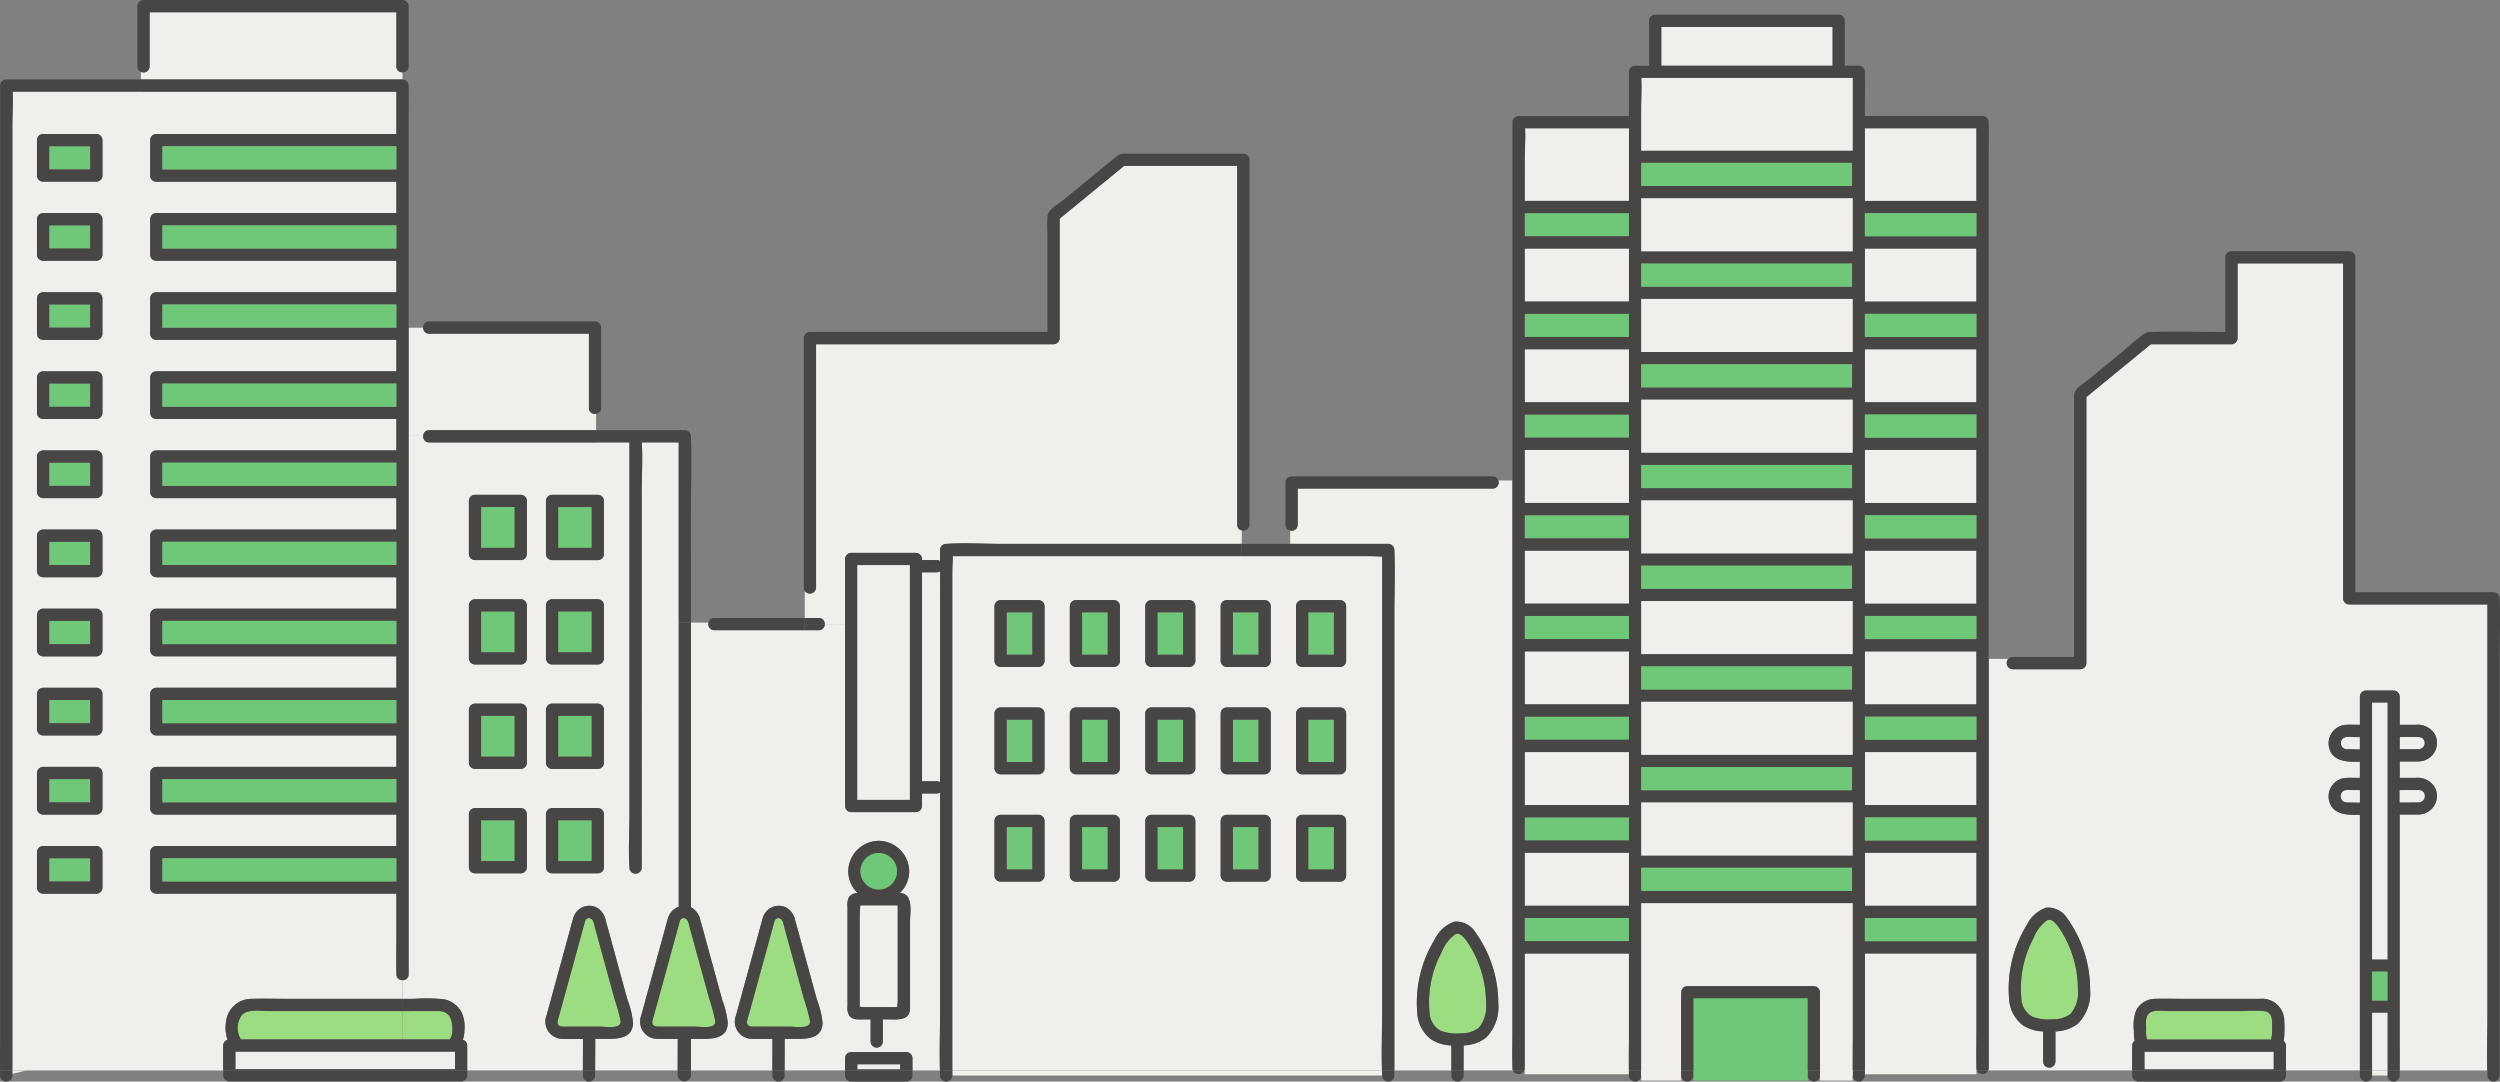
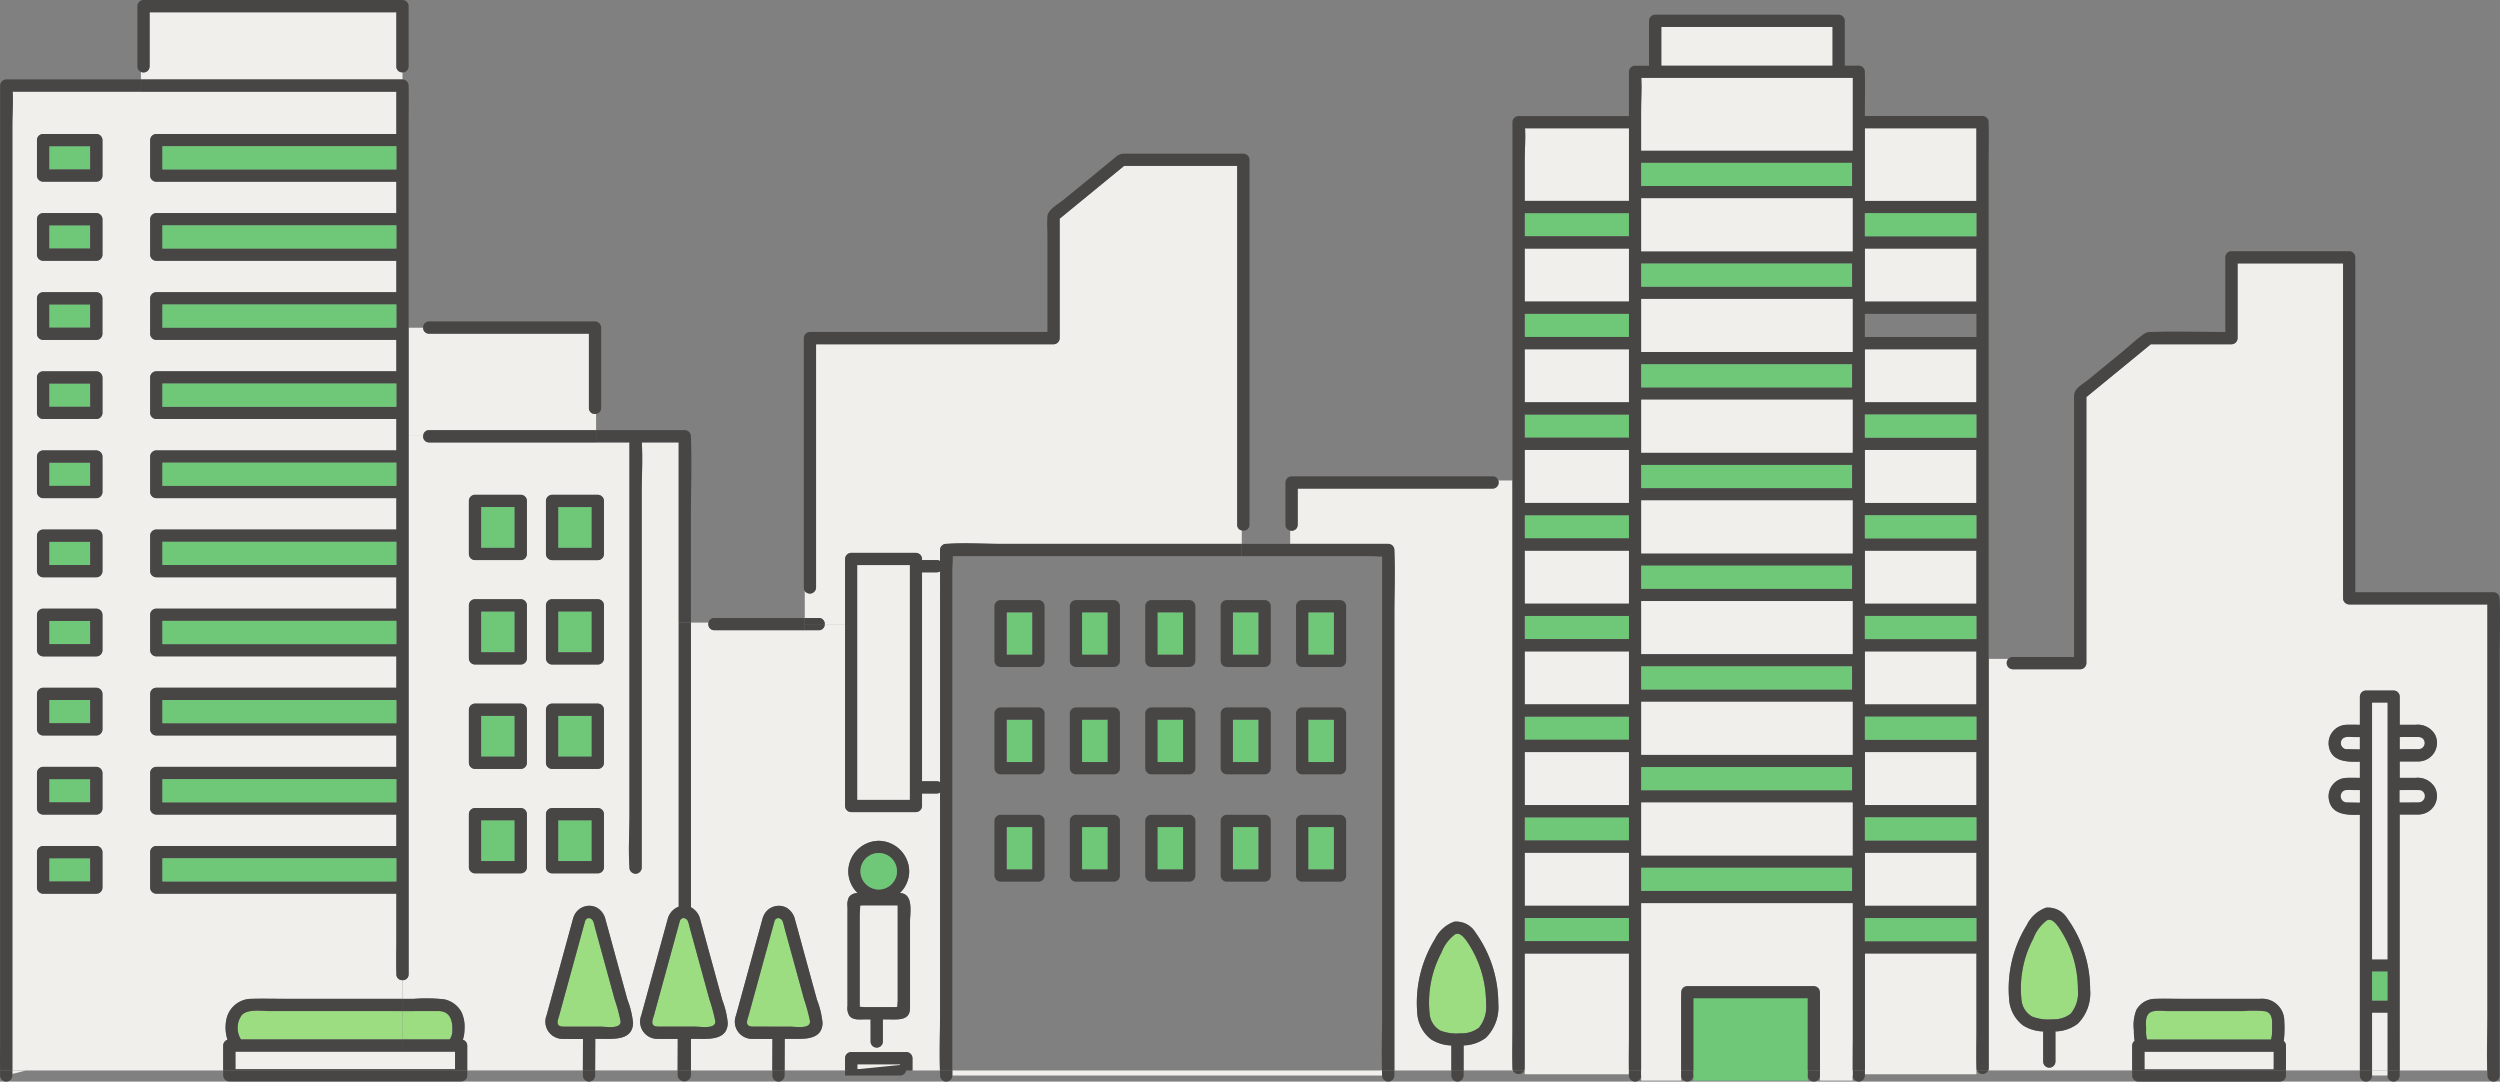
<svg xmlns="http://www.w3.org/2000/svg" width="216" height="93.453" viewBox="0 0 216 93.453">
  <rect x="0" y="0" width="216" height="93.453" fill="#808080" stroke="none" />
  <g id="Group_80466" data-name="Group 80466" transform="translate(-974 -2737.243)">
    <g id="Group_80361" data-name="Group 80361">
      <path id="Path_383830" data-name="Path 383830" d="M36.6,101.615a.579.579,0,0,1-.015-.131c0-.043,0-.086,0-.129-.028-1,0-2,0-3V94.518H15.839a.537.537,0,0,1-.529-.529V90.925a.537.537,0,0,1,.529-.529H36.582V87.682H15.839a.537.537,0,0,1-.529-.529V84.089a.537.537,0,0,1,.529-.529H36.582V80.847H15.839a.537.537,0,0,1-.529-.529V77.254a.537.537,0,0,1,.529-.529H36.582V74.011H15.839a.537.537,0,0,1-.529-.529V70.418a.536.536,0,0,1,.529-.529H36.582V67.176H15.839a.537.537,0,0,1-.529-.529V63.583a.537.537,0,0,1,.529-.529H36.582V60.341H15.839a.537.537,0,0,1-.529-.529V56.748a.537.537,0,0,1,.529-.529H36.582V53.505H15.839a.537.537,0,0,1-.529-.529V49.912a.537.537,0,0,1,.529-.529H36.582V46.67H15.839a.537.537,0,0,1-.529-.529V43.077a.537.537,0,0,1,.529-.529H36.582V39.835H15.839a.537.537,0,0,1-.529-.529V36.242a.537.537,0,0,1,.529-.529H36.582V33H15.839a.537.537,0,0,1-.529-.529V29.406a.537.537,0,0,1,.529-.529H36.582V25.221H3.431c.051.977-.027,1.989-.027,2.958v81.611H21.618v-2.152a.536.536,0,0,1,.371-.5,3.424,3.424,0,0,1-.091-1.768c.006-.028.01-.056.017-.083A2.215,2.215,0,0,1,24.07,103.6c1-.028,2.009,0,3.011,0H37.116v-1.61a.505.505,0,0,1-.519-.378M5.528,29.406a.537.537,0,0,1,.529-.529h4.6a.537.537,0,0,1,.529.529V32.47a.53.53,0,0,1-.529.529h-4.6a.537.537,0,0,1-.529-.529Zm0,6.836a.537.537,0,0,1,.529-.529h4.6a.537.537,0,0,1,.529.529v3.064a.53.53,0,0,1-.529.529h-4.6a.537.537,0,0,1-.529-.529Zm0,6.835a.537.537,0,0,1,.529-.529h4.6a.537.537,0,0,1,.529.529v3.064a.53.53,0,0,1-.529.529h-4.6a.537.537,0,0,1-.529-.529Zm0,6.836a.537.537,0,0,1,.529-.529h4.6a.537.537,0,0,1,.529.529v3.064a.53.53,0,0,1-.529.529h-4.6a.537.537,0,0,1-.529-.529Zm0,6.835a.537.537,0,0,1,.529-.529h4.6a.537.537,0,0,1,.529.529v3.064a.529.529,0,0,1-.529.529h-4.6a.537.537,0,0,1-.529-.529Zm0,6.836a.537.537,0,0,1,.529-.529h4.6a.537.537,0,0,1,.529.529v3.064a.53.53,0,0,1-.529.529h-4.6a.537.537,0,0,1-.529-.529Zm0,6.835a.536.536,0,0,1,.529-.529h4.6a.537.537,0,0,1,.529.529v3.064a.53.53,0,0,1-.529.529h-4.6a.537.537,0,0,1-.529-.529Zm0,6.836a.537.537,0,0,1,.529-.529h4.6a.537.537,0,0,1,.529.529v3.064a.53.53,0,0,1-.529.529h-4.6a.537.537,0,0,1-.529-.529Zm0,6.835a.537.537,0,0,1,.529-.529h4.6a.537.537,0,0,1,.529.529v3.064a.53.53,0,0,1-.529.529h-4.6a.537.537,0,0,1-.529-.529Zm0,6.836a.537.537,0,0,1,.529-.529h4.6a.537.537,0,0,1,.529.529v3.064a.53.53,0,0,1-.529.529h-4.6a.537.537,0,0,1-.529-.529Z" transform="translate(971.665 2719.941)" fill="#f1efec" />
      <path id="Path_383831" data-name="Path 383831" d="M60.851,8.051V3.369H39.529V8.051a.525.525,0,0,1-.749.469v.652h22.6v-.61a.5.5,0,0,1-.532-.511" transform="translate(947.396 2734.932)" fill="#f1efec" />
      <path id="Path_383832" data-name="Path 383832" d="M255.286,159.909v-2.691a.508.508,0,0,1-.292.084h-1.267v18.051h1.267a.51.51,0,0,1,.292.084V159.909Z" transform="translate(799.937 2629.388)" fill="#f1efec" />
      <path id="Path_383833" data-name="Path 383833" d="M114.214,99.036h14.428V97.627a.511.511,0,0,1-.617-.5V90.7H114.214a.5.5,0,0,1-.511-.514h-1.258v9.276h1.268a.489.489,0,0,1,.5-.424" transform="translate(896.86 2675.375)" fill="#f1efec" />
      <path id="Path_383834" data-name="Path 383834" d="M133.768,135.929h.865V120.362h-3.19c.093,1.446-.006,2.934-.006,4.38V157.1a.529.529,0,0,1-1.058,0c0-.022,0-.045,0-.067-.105-1.479,0-3,0-4.485V120.362H127.5v0H113.069a.513.513,0,0,1-.5-.634H111.3v46.59a.5.5,0,0,1-.524.509v1.61h.968a14.082,14.082,0,0,1,2.634.043,2.192,2.192,0,0,1,1.5,1.132,3.062,3.062,0,0,1,.245,1.488,2.725,2.725,0,0,1-.143.868.536.536,0,0,1,.382.5v2.151h9.99q.005-1.362.01-2.724c-.568,0-1.137,0-1.7-.007a1.486,1.486,0,0,1-1.447-2.029l.767-2.8,1.526-5.562a.642.642,0,0,1,.019-.067.586.586,0,0,1,.048-.12,1.432,1.432,0,0,1,1.981-.765,1.6,1.6,0,0,1,.765,1.083c.3,1.056.581,2.117.871,3.175l1.014,3.7a7.587,7.587,0,0,1,.486,2.009c-.037,1.509-1.632,1.376-2.682,1.376l-.584,0q-.005,1.364-.011,2.728h7.128q.005-1.362.011-2.724c-.569,0-1.137,0-1.705-.007a1.486,1.486,0,0,1-1.447-2.029l.767-2.8,1.526-5.562a.641.641,0,0,1,.018-.067.588.588,0,0,1,.048-.12,1.537,1.537,0,0,1,.874-.841V135.929Zm-12.25,21.134a.531.531,0,0,1-.529.529h-3.954a.537.537,0,0,1-.529-.529v-4.584a.537.537,0,0,1,.529-.529h3.954a.537.537,0,0,1,.529.529Zm0-9.021a.53.53,0,0,1-.529.529h-3.954a.537.537,0,0,1-.529-.529v-4.584a.537.537,0,0,1,.529-.529h3.954a.537.537,0,0,1,.529.529Zm0-9.022a.531.531,0,0,1-.529.529h-3.954a.537.537,0,0,1-.529-.529v-4.584a.537.537,0,0,1,.529-.529h3.954a.537.537,0,0,1,.529.529Zm0-9.021a.531.531,0,0,1-.529.529h-3.954a.537.537,0,0,1-.529-.529v-4.584a.537.537,0,0,1,.529-.529h3.954a.537.537,0,0,1,.529.529Zm6.659,27.065a.531.531,0,0,1-.529.529h-3.954a.537.537,0,0,1-.529-.529v-4.584a.537.537,0,0,1,.529-.529h3.954a.537.537,0,0,1,.529.529Zm0-9.021a.53.53,0,0,1-.529.529h-3.954a.537.537,0,0,1-.529-.529v-4.584a.537.537,0,0,1,.529-.529h3.954a.537.537,0,0,1,.529.529Zm0-9.022a.531.531,0,0,1-.529.529h-3.954a.537.537,0,0,1-.529-.529v-4.584a.537.537,0,0,1,.529-.529h3.954a.537.537,0,0,1,.529.529Zm0-9.021a.531.531,0,0,1-.529.529h-3.954a.537.537,0,0,1-.529-.529v-4.584a.537.537,0,0,1,.529-.529h3.954a.537.537,0,0,1,.529.529Z" transform="translate(898.005 2655.107)" fill="#f1efec" />
      <path id="Path_383835" data-name="Path 383835" d="M211.658,204.882V186.006a.51.51,0,0,1-.291.084H210.1v1.077a.537.537,0,0,1-.529.529h-5.59a.53.53,0,0,1-.529-.529V171.458H201.69a.5.5,0,0,1-.511.528h-1.211v0h-7.813a.515.515,0,0,1-.5-.658h-1.525v24.6c.016.008.033.014.049.022a1.6,1.6,0,0,1,.766,1.083c.3,1.056.581,2.116.871,3.174l1.014,3.7a7.6,7.6,0,0,1,.486,2.009c-.037,1.509-1.632,1.376-2.683,1.376l-.5,0v2.729h7.036l.01-2.724c-.568,0-1.137,0-1.7-.007a1.486,1.486,0,0,1-1.447-2.029l.767-2.8,1.526-5.562a.622.622,0,0,1,.019-.067.578.578,0,0,1,.048-.12,1.432,1.432,0,0,1,1.981-.765,1.6,1.6,0,0,1,.765,1.083c.3,1.056.581,2.116.871,3.174l1.014,3.7a7.588,7.588,0,0,1,.486,2.009c-.037,1.509-1.632,1.376-2.682,1.376l-.584,0q-.005,1.364-.011,2.728h5.221V208.96a.537.537,0,0,1,.529-.529h4.764a.537.537,0,0,1,.529.529v1.061h2.378c-.055-1.708.012-3.432.012-5.139m-2.6-7.672v7.421c0,1.12-1.07.976-1.886.976h-.46v1.91a.529.529,0,0,1-1.058,0v-1.91h-.473c-.455,0-1.064.1-1.372-.325a1.3,1.3,0,0,1-.152-.831V195.9a1.543,1.543,0,0,1,.111-.824.89.89,0,0,1,.768-.379,2.627,2.627,0,0,1-.811-1.883,2.665,2.665,0,0,1,2.529-2.627.616.616,0,0,1,.1-.006.582.582,0,0,1,.1.006,2.664,2.664,0,0,1,2.529,2.627,2.627,2.627,0,0,1-.812,1.884h.067a.546.546,0,0,1,.192.033c.914.263.62,1.757.62,2.482" transform="translate(843.564 2619.708)" fill="#f1efec" />
      <path id="Path_383836" data-name="Path 383836" d="M223.179,85.242h1.762V79.617a.537.537,0,0,1,.529-.529h5.589a.537.537,0,0,1,.529.529v.091h1.267a.509.509,0,0,1,.291.084v-.954a.537.537,0,0,1,.529-.529c.022,0,.044,0,.065,0,1.532-.112,3.115,0,4.65,0h20.824V77.153a.486.486,0,0,1-.4-.5v-31h-9.771l-5.566,4.562V60.534a.537.537,0,0,1-.529.529H222.432V82.09a.538.538,0,0,1-.975.289v2.333h1.212a.5.5,0,0,1,.511.53" transform="translate(822.075 2705.924)" fill="#f1efec" />
      <path id="Path_383837" data-name="Path 383837" d="M590.248,137.557V101.95H578.307a.537.537,0,0,1-.529-.529V72.486h-9.117v6.457a.537.537,0,0,1-.529.529h-6.97L555.6,84.034v22.987a.536.536,0,0,1-.529.529h-5.834a.536.536,0,0,1-.381-.895h-1.693v35.356a.544.544,0,0,1-.037.2h12.439v-2.143a.53.53,0,0,1,.214-.419,4.4,4.4,0,0,1-.068-.906,3.6,3.6,0,0,1,.218-1.76,1.866,1.866,0,0,1,1.634-.958c.754-.024,1.512,0,2.266,0H570.6a1.91,1.91,0,0,1,2.1,1.919,9.526,9.526,0,0,1-.027,1.587c-.007.045-.017.088-.027.131a.529.529,0,0,1,.2.407v2.143h6.384V120.123c-1.124.036-2.432,0-2.674-1.292a1.592,1.592,0,0,1,1.541-1.895c.376-.016.755-.007,1.133,0v-1.4c-1.124.035-2.432,0-2.674-1.293a1.592,1.592,0,0,1,1.541-1.895c.376-.016.755-.008,1.133,0v-2.432a.537.537,0,0,1,.529-.529h2.384a.537.537,0,0,1,.529.529v2.435h1.361a1.709,1.709,0,0,1,1.707.885,1.6,1.6,0,0,1-1.27,2.266.575.575,0,0,1-.126.013.592.592,0,0,1-.075,0h-1.6v1.421h1.361a1.71,1.71,0,0,1,1.707.885,1.6,1.6,0,0,1-1.27,2.266.575.575,0,0,1-.126.014.6.6,0,0,1-.075,0h-1.6v22.114h7.563c-.05-1.548.013-3.111.013-4.657m-35.389.621a3.339,3.339,0,0,1-1.927.662v2.6a.529.529,0,0,1-1.058,0v-2.6a3.468,3.468,0,0,1-1.746-.524,3.1,3.1,0,0,1-1.2-2.289,10.485,10.485,0,0,1,1.53-6.382,2.97,2.97,0,0,1,1.668-1.5,1.948,1.948,0,0,1,1.843.945,10.532,10.532,0,0,1,1.962,6.122,3.735,3.735,0,0,1-1.069,2.961" transform="translate(598.661 2687.516)" fill="#f1efec" />
      <path id="Path_383838" data-name="Path 383838" d="M374.238,182.849c-.029-1.065,0-2.134,0-3.2V132.212h-1.225a.521.521,0,0,1-.485.7H355.683v3.124a.514.514,0,0,1-.65.5v1.154h8.472a.537.537,0,0,1,.529.529c0,.026,0,.052,0,.078.078,1.826,0,3.672,0,5.5v39.391h4.925v-2.163a3.47,3.47,0,0,1-1.746-.524,3.1,3.1,0,0,1-1.2-2.289,10.487,10.487,0,0,1,1.53-6.381,2.969,2.969,0,0,1,1.668-1.5,1.948,1.948,0,0,1,1.843.945,10.533,10.533,0,0,1,1.962,6.122,3.736,3.736,0,0,1-1.069,2.961,3.336,3.336,0,0,1-1.927.662v2.163h4.258a.544.544,0,0,1-.037-.2c0-.045,0-.091,0-.136" transform="translate(730.438 2646.542)" fill="#f1efec" />
      <path id="Path_383839" data-name="Path 383839" d="M513.177,293.923v.2h9.675a.537.537,0,0,1-.038-.2Z" transform="translate(621.948 2535.604)" fill="#6ec878" />
      <path id="Path_383840" data-name="Path 383840" d="M419.487,293.923a.545.545,0,0,1-.037.2h9.041c0-.068,0-.135,0-.2Z" transform="translate(686.247 2535.604)" fill="#6ec878" />
      <path id="Path_383841" data-name="Path 383841" d="M60.706,0H38.326A.536.536,0,0,0,37.8.529V5.74a.48.48,0,0,0,.308.469v0a.525.525,0,0,0,.749-.469V1.058H60.177V5.74a.5.5,0,0,0,.532.511v0a.5.5,0,0,0,.527-.511V.529A.537.537,0,0,0,60.706,0" transform="translate(948.07 2737.243)" fill="#474645" />
      <path id="Path_383842" data-name="Path 383842" d="M470.516,7.411H457.155v3.35h14.8V7.411Z" transform="translate(660.38 2732.159)" fill="#f1efec" />
      <path id="Path_383843" data-name="Path 383843" d="M428.578,269.767v-7.39H419.57v10.437h9c-.012-1.015.007-2.033.007-3.047" transform="translate(686.165 2557.246)" fill="#f1efec" />
      <path id="Path_383844" data-name="Path 383844" d="M428.578,235.432v-.767H419.57v4.584h9.008v-3.817Z" transform="translate(686.165 2576.257)" fill="#f1efec" />
      <path id="Path_383845" data-name="Path 383845" d="M421.445,183.827h7.133v-4.583h-9.008v4.583Z" transform="translate(686.165 2614.278)" fill="#f1efec" />
      <path id="Path_383846" data-name="Path 383846" d="M421.445,100.693h7.133V96.11h-9.008v4.583Z" transform="translate(686.165 2671.309)" fill="#f1efec" />
      <path id="Path_383847" data-name="Path 383847" d="M421.445,211.538h7.133v-4.583h-9.008v4.583Z" transform="translate(686.165 2595.267)" fill="#f1efec" />
      <path id="Path_383848" data-name="Path 383848" d="M421.445,72.982h7.133V68.4h-9.008v4.583Z" transform="translate(686.165 2690.32)" fill="#f1efec" />
      <path id="Path_383849" data-name="Path 383849" d="M419.569,41.568h9.008V35.29H419.6c.051.926-.03,1.889-.03,2.806Z" transform="translate(686.165 2713.033)" fill="#f1efec" />
      <path id="Path_383850" data-name="Path 383850" d="M421.445,156.116h7.133v-4.583h-9.008v4.583Z" transform="translate(686.165 2633.288)" fill="#f1efec" />
      <path id="Path_383851" data-name="Path 383851" d="M421.445,128.4h7.133v-4.583h-9.008V128.4Z" transform="translate(686.165 2652.299)" fill="#f1efec" />
      <path id="Path_383852" data-name="Path 383852" d="M419.569,60.656h9.008v-2h-9.008Z" transform="translate(686.165 2697.004)" fill="#6ec878" />
      <path id="Path_383853" data-name="Path 383853" d="M419.569,88.367h9.008v-2h-9.008Z" transform="translate(686.165 2677.994)" fill="#6ec878" />
      <path id="Path_383854" data-name="Path 383854" d="M419.569,116.079h9.008v-2h-9.008Z" transform="translate(686.165 2658.983)" fill="#6ec878" />
      <path id="Path_383855" data-name="Path 383855" d="M419.569,143.79h9.008v-2h-9.008Z" transform="translate(686.165 2639.973)" fill="#6ec878" />
      <path id="Path_383856" data-name="Path 383856" d="M421.445,171.5h7.133v-2h-9.008v2Z" transform="translate(686.165 2620.962)" fill="#6ec878" />
      <path id="Path_383857" data-name="Path 383857" d="M419.569,199.212h9.008v-2h-9.008Z" transform="translate(686.165 2601.951)" fill="#6ec878" />
      <path id="Path_383858" data-name="Path 383858" d="M419.569,226.924h9.008v-2h-9.008Z" transform="translate(686.165 2582.941)" fill="#6ec878" />
      <path id="Path_383859" data-name="Path 383859" d="M425.562,252.633h-5.993v2h9.008v-2Z" transform="translate(686.165 2563.93)" fill="#6ec878" />
      <path id="Path_383860" data-name="Path 383860" d="M520.968,35.29h-7.79v6.278h9.637V35.29Z" transform="translate(621.947 2713.033)" fill="#f1efec" />
      <path id="Path_383861" data-name="Path 383861" d="M522.815,239.249v-4.583h-9.637v4.583h9.637Z" transform="translate(621.947 2576.256)" fill="#f1efec" />
      <path id="Path_383862" data-name="Path 383862" d="M520.933,206.955h-7.756v4.583h9.637v-4.583Z" transform="translate(621.948 2595.267)" fill="#f1efec" />
      <path id="Path_383863" data-name="Path 383863" d="M520.933,151.532h-7.756v4.583h9.637v-4.583Z" transform="translate(621.948 2633.288)" fill="#f1efec" />
      <path id="Path_383864" data-name="Path 383864" d="M522.815,269.3v-6.923h-9.637v10.437h9.637c0-.048,0-.1,0-.143-.029-1.122,0-2.249,0-3.371" transform="translate(621.948 2557.246)" fill="#f1efec" />
      <path id="Path_383865" data-name="Path 383865" d="M520.933,123.821h-7.756V128.4h9.637v-4.583Z" transform="translate(621.948 2652.299)" fill="#f1efec" />
      <path id="Path_383866" data-name="Path 383866" d="M520.933,96.11h-7.756v4.583h9.637V96.11Z" transform="translate(621.948 2671.31)" fill="#f1efec" />
      <path id="Path_383867" data-name="Path 383867" d="M520.933,68.4h-7.756v4.583h9.637V68.4Z" transform="translate(621.948 2690.32)" fill="#f1efec" />
      <path id="Path_383868" data-name="Path 383868" d="M521.664,179.893h1.15v-.65h-9.637v4.584h9.637v-3.934Z" transform="translate(621.947 2614.278)" fill="#f1efec" />
      <path id="Path_383869" data-name="Path 383869" d="M417.3,294.568h-.983a.546.546,0,0,0,.983,0" transform="translate(688.394 2535.162)" fill="#474645" />
      <path id="Path_383870" data-name="Path 383870" d="M509.8,294.858c0,.049,0,.1,0,.147a.529.529,0,0,0,1.058,0v-.437h-1.062c0,.1,0,.193,0,.29" transform="translate(624.268 2535.162)" fill="#474645" />
      <path id="Path_383871" data-name="Path 383871" d="M448.251,294.858c0,.049,0,.1,0,.147a.529.529,0,0,0,1.058,0v-.437h-1.062c0,.1,0,.193,0,.29" transform="translate(666.491 2535.162)" fill="#474645" />
      <path id="Path_383872" data-name="Path 383872" d="M543.991,294.568a.546.546,0,0,0,.983,0Z" transform="translate(600.809 2535.162)" fill="#474645" />
      <path id="Path_383873" data-name="Path 383873" d="M456.258,59.7v3.933h-9.637V59.051h9.637v.65h1.058V16.659c0-1.065.029-2.134,0-3.2,0-.045,0-.091,0-.136a.537.537,0,0,0-.529-.529H446.621v-.285c0-1.127.029-2.258,0-3.385,0-.049,0-.1,0-.147a.536.536,0,0,0-.529-.529h-1.206V4.571a.537.537,0,0,0-.529-.529H428.5a.537.537,0,0,0-.529.529V8.45h-1.206a.537.537,0,0,0-.529.529V12.8H416.7a.536.536,0,0,0-.529.529v30.96h0V91.723c0,1.065-.029,2.134,0,3.2,0,.045,0,.09,0,.136a.542.542,0,0,0,.037.2h.983a.541.541,0,0,0,.037-.2v-9.9h9.008v7.013c0,.963-.019,1.928-.007,2.892,0,.068,0,.135,0,.2H427.3V80.807h18.266V92.165c0,1.03-.022,2.064,0,3.095h1.062V85.153h9.637v6.57c0,1.065-.029,2.134,0,3.2,0,.045,0,.09,0,.136a.543.543,0,0,0,.037.2h.983a.548.548,0,0,0,.038-.2V59.7Zm-9.637-40.057V13.853h9.637v6.278h-9.637Zm0,1.545h9.637v2h-9.637Zm0,3.059h9.637v4.584h-9.637Zm0,5.641h9.637v2h-9.637Zm0,3.059h9.637v4.583h-9.637Zm0,5.641h9.637v2h-9.637Zm0,3.059h9.637v4.583h-9.637Zm0,5.641h9.637v2h-9.637Zm0,6.58V50.35h9.637v4.583h-9.637Zm0,2.121h9.637v2h-9.637Zm-20.382,28.1h-9.008v-2h9.008Zm0-6.876v3.817h-9.008V76.452h9.008Zm0-2.1v.277h-9.008v-2h9.008Zm0-6.6v3.817h-9.008V67.752h9.008Zm0-1.825h-9.008v-2h9.008Zm0-6.876v3.816h-9.008V59.051h9.008Zm0-1.825h-9.008v-2h9.008Zm0-7.188v4.129h-9.008V50.35h9.008Zm0-1.512h-9.008v-2h9.008Zm0-6.876v3.817h-9.008V41.65h9.008Zm0-1.825h-9.008v-2h9.008Zm0-6.876v3.817h-9.008V32.949h9.008Zm0-1.825h-9.008v-2h9.008Zm0-6.876v3.817h-9.008V24.248h9.008Zm0-1.825h-9.008v-2h9.008Zm0-6.876v3.816h-9.008V16.659c0-.916.081-1.88.03-2.806h8.978ZM429.032,5.1h14.8V8.45h-14.8ZM427.3,16.844h18.215v2H427.3Zm0,8.7h18.215v2H427.3Zm0,8.7h18.215v2H427.3Zm0,8.7h18.215v2H427.3Zm0,8.7h18.215v2H427.3Zm0,8.7h18.215v2H427.3Zm0,8.7h18.215v2H427.3Zm18.215,10.7H427.3v-2h18.215Zm.051-4.632V76.69H427.3V72.106h18.266Zm0-7.128H427.3V63.406h18.266Zm0-8.7H427.3V54.705h18.266Zm0-8.7H427.3V46h18.266Zm0-12.247v3.547H427.3V37.3h18.266Zm0-5.154H427.3V28.6h18.266Zm0-8.7H427.3V19.9h18.266Zm0-13.192v4.492H427.3V12.511c0-.982.084-2.012.028-3h18.238Zm10.7,72.8h-9.637v-2h9.637Zm0-3.059h-9.637V76.452h9.637Zm0-5.641h-9.637v-2h9.637Zm0-3.059h-9.637V67.752h9.637Zm0-5.641h-9.637v-2h9.637Z" transform="translate(688.504 2734.47)" fill="#474645" />
      <path id="Path_383874" data-name="Path 383874" d="M520.933,58.655h-7.756v2h9.637v-2Z" transform="translate(621.948 2697.004)" fill="#6ec878" />
-       <path id="Path_383875" data-name="Path 383875" d="M520.933,86.366h-7.756v2h9.637v-2Z" transform="translate(621.948 2677.994)" fill="#6ec878" />
      <path id="Path_383876" data-name="Path 383876" d="M520.933,114.077h-7.756v2h9.637v-2Z" transform="translate(621.948 2658.983)" fill="#6ec878" />
      <path id="Path_383877" data-name="Path 383877" d="M520.933,141.788h-7.756v2h9.637v-2Z" transform="translate(621.948 2639.973)" fill="#6ec878" />
      <path id="Path_383878" data-name="Path 383878" d="M520.933,169.5h-7.756v2h9.637v-2Z" transform="translate(621.948 2620.962)" fill="#6ec878" />
      <path id="Path_383879" data-name="Path 383879" d="M520.933,197.211h-7.756v2h9.637v-2Z" transform="translate(621.948 2601.951)" fill="#6ec878" />
      <path id="Path_383880" data-name="Path 383880" d="M520.933,224.922h-7.756v2h9.637v-2Z" transform="translate(621.948 2582.941)" fill="#6ec878" />
      <path id="Path_383881" data-name="Path 383881" d="M516.8,254.635h6.01v-2h-9.637v2Z" transform="translate(621.948 2563.93)" fill="#6ec878" />
      <path id="Path_383882" data-name="Path 383882" d="M451.629,27.728H469.9V21.45H451.657c.055.991-.028,2.021-.028,3Z" transform="translate(664.171 2722.528)" fill="#f1efec" />
      <rect id="Rectangle_18122" data-name="Rectangle 18122" width="3.45" height="0.437" transform="translate(1115.801 2829.73)" fill="#f1efec" />
      <path id="Path_383883" data-name="Path 383883" d="M500.824,294.568v.437h2.821c0-.049,0-.1,0-.147,0-.1,0-.193,0-.29Z" transform="translate(630.422 2535.162)" fill="#f1efec" />
      <path id="Path_383884" data-name="Path 383884" d="M469.9,260.586V248.537H451.63v15.332h3.45v-7.175a.554.554,0,0,1,.529-.561h10.938a.554.554,0,0,1,.529.561v7.175h2.817c-.018-1.094,0-2.19,0-3.283" transform="translate(664.17 2566.74)" fill="#f1efec" />
      <path id="Path_383885" data-name="Path 383885" d="M453.5,225.409H469.9v-4.583H451.629v4.583Z" transform="translate(664.171 2585.751)" fill="#f1efec" />
      <path id="Path_383886" data-name="Path 383886" d="M451.629,59.142H469.9V54.558H451.629Z" transform="translate(664.171 2699.815)" fill="#f1efec" />
      <path id="Path_383887" data-name="Path 383887" d="M469.9,82.269H451.63v4.583H469.9Z" transform="translate(664.171 2680.804)" fill="#f1efec" />
      <path id="Path_383888" data-name="Path 383888" d="M469.9,109.981H451.63v4.583H469.9v-4.583Z" transform="translate(664.171 2661.794)" fill="#f1efec" />
      <path id="Path_383889" data-name="Path 383889" d="M469.9,137.692H451.63v4.583H469.9Z" transform="translate(664.171 2642.783)" fill="#f1efec" />
      <path id="Path_383890" data-name="Path 383890" d="M469.9,165.4H451.63v4.583H469.9Z" transform="translate(664.171 2623.772)" fill="#f1efec" />
      <path id="Path_383891" data-name="Path 383891" d="M469.9,193.114H451.63V197.7H469.9Z" transform="translate(664.171 2604.762)" fill="#f1efec" />
      <path id="Path_383892" data-name="Path 383892" d="M457.622,44.815h-5.993v2h18.215v-2H457.622Z" transform="translate(664.171 2706.499)" fill="#6ec878" />
      <path id="Path_383893" data-name="Path 383893" d="M457.622,72.526h-5.993v2h18.215v-2H457.622Z" transform="translate(664.171 2687.489)" fill="#6ec878" />
      <path id="Path_383894" data-name="Path 383894" d="M457.622,100.237h-5.993v2h18.215v-2H457.622Z" transform="translate(664.171 2668.478)" fill="#6ec878" />
      <path id="Path_383895" data-name="Path 383895" d="M457.622,127.948h-5.993v2h18.215v-2H457.622Z" transform="translate(664.171 2649.468)" fill="#6ec878" />
      <path id="Path_383896" data-name="Path 383896" d="M457.622,155.659h-5.993v2h18.215v-2H457.622Z" transform="translate(664.171 2630.457)" fill="#6ec878" />
      <path id="Path_383897" data-name="Path 383897" d="M457.622,183.371h-5.993v2h18.215v-2H457.622Z" transform="translate(664.171 2611.446)" fill="#6ec878" />
      <path id="Path_383898" data-name="Path 383898" d="M463.851,213.083h5.993v-2H451.629v2h12.222Z" transform="translate(664.171 2592.436)" fill="#6ec878" />
      <path id="Path_383899" data-name="Path 383899" d="M463.851,240.794h5.993v-2H451.629v2h12.222Z" transform="translate(664.171 2573.425)" fill="#6ec878" />
      <rect id="Rectangle_18123" data-name="Rectangle 18123" width="9.88" height="0.437" transform="translate(1120.308 2829.73)" fill="#f1efec" />
      <path id="Path_383900" data-name="Path 383900" d="M475.867,273.957h-9.88v7.351h9.88Z" transform="translate(654.322 2549.302)" fill="#6ec878" />
      <path id="Path_383901" data-name="Path 383901" d="M474.613,271.871a.537.537,0,0,0-.529-.529H463.146a.537.537,0,0,0-.529.529v6.763h1.058V272.4h9.88v6.234h1.058Z" transform="translate(656.633 2551.096)" fill="#474645" />
      <path id="Path_383902" data-name="Path 383902" d="M462.617,295.005a.529.529,0,0,0,1.058,0v-.437h-1.058Z" transform="translate(656.633 2535.162)" fill="#474645" />
      <path id="Path_383903" data-name="Path 383903" d="M497.454,294.568v.437a.529.529,0,0,0,1.058,0v-.437Z" transform="translate(632.734 2535.162)" fill="#474645" />
      <path id="Path_383904" data-name="Path 383904" d="M131.3,88.45h-14.34a.5.5,0,0,0-.51.544h0a.5.5,0,0,0,.51.514h13.811v6.426a.511.511,0,0,0,.617.5v0a.49.49,0,0,0,.441-.5V88.979a.537.537,0,0,0-.529-.529" transform="translate(894.11 2676.564)" fill="#474645" />
      <path id="Path_383905" data-name="Path 383905" d="M259.167,42.284H248.908a1.033,1.033,0,0,0-.759.286c-.787.64-1.57,1.287-2.355,1.93l-2.2,1.8c-.439.36-1.3.8-1.351,1.4-.052.578,0,1.184,0,1.763v8.225H221.722a.537.537,0,0,0-.529.529V79.779a.509.509,0,0,0,.083.289v0a.538.538,0,0,0,.975-.289V58.753h20.522a.537.537,0,0,0,.529-.529V47.9l5.566-4.562h9.771v31a.486.486,0,0,0,.4.5v0a.515.515,0,0,0,.662-.5V42.813a.537.537,0,0,0-.529-.529" transform="translate(822.256 2708.235)" fill="#474645" />
      <path id="Path_383906" data-name="Path 383906" d="M368.382,131.435h3.739a.483.483,0,0,0-.485-.355H354.262a.537.537,0,0,0-.529.529v3.653a.487.487,0,0,0,.408.5v0a.514.514,0,0,0,.65-.5v-3.124h16.845a.521.521,0,0,0,.485-.7Z" transform="translate(731.33 2647.319)" fill="#474645" />
      <path id="Path_383907" data-name="Path 383907" d="M594.8,99.179c0-.023,0-.046,0-.07a.537.537,0,0,0-.529-.529H582.331V69.645a.536.536,0,0,0-.529-.529H571.628a.537.537,0,0,0-.529.529V76.1c-2.165-.009-4.34-.069-6.5,0a.857.857,0,0,0-.5.155c-.659.441-1.257,1.03-1.871,1.534l-2.983,2.446c-.448.367-1.188.72-1.21,1.353-.008.232,0,.465,0,.7V104.18h-5.3a.486.486,0,0,0-.381.163h0a.537.537,0,0,0,.381.895h5.834a.537.537,0,0,0,.529-.529V81.722l5.566-4.562h6.97a.537.537,0,0,0,.529-.529V70.174h9.117V99.109a.537.537,0,0,0,.529.529h11.941v35.607c0,1.546-.063,3.109-.013,4.657h0c0,.122.007.245.013.368,0,.023,0,.046,0,.07a.529.529,0,0,0,1.058,0V104.2c0-1.669.075-3.357,0-5.025" transform="translate(595.165 2689.828)" fill="#474645" />
      <path id="Path_383908" data-name="Path 383908" d="M200.657,170.584h2.613v-.53h-7.813a.486.486,0,0,0-.5.4h0a.515.515,0,0,0,.5.658h7.813v-.528Z" transform="translate(840.262 2620.582)" fill="#474645" />
      <path id="Path_383909" data-name="Path 383909" d="M222.669,170.054h-1.211v.53h1.722a.5.5,0,0,0-.511-.53" transform="translate(822.074 2620.582)" fill="#474645" />
      <path id="Path_383910" data-name="Path 383910" d="M221.457,171.743v.528h1.211a.5.5,0,0,0,.511-.528Z" transform="translate(822.075 2619.423)" fill="#474645" />
-       <path id="Path_383911" data-name="Path 383911" d="M298.164,153.032H287.072v0H262.1c.011.443-.04.911-.04,1.33v43.108h37.122c-.055-1.708.012-3.432.012-5.139V153.069c-.347,0-.712-.037-1.032-.037m-28.131,27.6a.531.531,0,0,1-.529.529H266.23a.537.537,0,0,1-.529-.529v-4.722a.537.537,0,0,1,.529-.529H269.5a.537.537,0,0,1,.529.529Zm0-9.276a.53.53,0,0,1-.529.529H266.23a.537.537,0,0,1-.529-.529v-4.722a.536.536,0,0,1,.529-.529H269.5a.537.537,0,0,1,.529.529Zm0-9.276a.531.531,0,0,1-.529.529H266.23a.537.537,0,0,1-.529-.529v-4.722a.537.537,0,0,1,.529-.529H269.5a.537.537,0,0,1,.529.529Zm6.514,18.552a.53.53,0,0,1-.529.529h-3.274a.537.537,0,0,1-.529-.529v-4.722a.537.537,0,0,1,.529-.529h3.274a.536.536,0,0,1,.529.529Zm0-9.276a.53.53,0,0,1-.529.529h-3.274a.537.537,0,0,1-.529-.529v-4.722a.536.536,0,0,1,.529-.529h3.274a.536.536,0,0,1,.529.529Zm0-9.276a.53.53,0,0,1-.529.529h-3.274a.537.537,0,0,1-.529-.529v-4.722a.537.537,0,0,1,.529-.529h3.274a.536.536,0,0,1,.529.529Zm6.514,18.552a.53.53,0,0,1-.529.529h-3.274a.537.537,0,0,1-.529-.529v-4.722a.537.537,0,0,1,.529-.529h3.274a.537.537,0,0,1,.529.529Zm0-9.276a.53.53,0,0,1-.529.529h-3.274a.537.537,0,0,1-.529-.529v-4.722a.536.536,0,0,1,.529-.529h3.274a.537.537,0,0,1,.529.529Zm0-9.276a.53.53,0,0,1-.529.529h-3.274a.537.537,0,0,1-.529-.529v-4.722a.537.537,0,0,1,.529-.529h3.274a.537.537,0,0,1,.529.529Zm6.514,18.552a.53.53,0,0,1-.529.529h-3.274a.537.537,0,0,1-.529-.529v-4.722a.537.537,0,0,1,.529-.529h3.274a.537.537,0,0,1,.529.529Zm0-9.276a.53.53,0,0,1-.529.529h-3.274a.537.537,0,0,1-.529-.529v-4.722a.536.536,0,0,1,.529-.529h3.274a.537.537,0,0,1,.529.529Zm0-9.276a.53.53,0,0,1-.529.529h-3.274a.537.537,0,0,1-.529-.529v-4.722a.537.537,0,0,1,.529-.529h3.274a.537.537,0,0,1,.529.529Zm6.514,18.552a.531.531,0,0,1-.529.529h-3.274a.536.536,0,0,1-.529-.529v-4.722a.537.537,0,0,1,.529-.529h3.274a.537.537,0,0,1,.529.529Zm0-9.276a.53.53,0,0,1-.529.529h-3.274a.536.536,0,0,1-.529-.529v-4.722a.536.536,0,0,1,.529-.529h3.274a.537.537,0,0,1,.529.529Zm0-9.276a.531.531,0,0,1-.529.529h-3.274a.536.536,0,0,1-.529-.529v-4.722a.537.537,0,0,1,.529-.529h3.274a.537.537,0,0,1,.529.529Z" transform="translate(794.219 2632.259)" fill="#f1efec" />
      <path id="Path_383912" data-name="Path 383912" d="M262.062,294.568v.437H299.2c0-.026,0-.052,0-.078-.005-.12-.008-.24-.012-.359Z" transform="translate(794.219 2535.162)" fill="#f1efec" />
      <path id="Path_383913" data-name="Path 383913" d="M258.666,294.928c0,.026,0,.052,0,.078a.529.529,0,0,0,1.058,0v-.437h-1.07c0,.12.007.24.012.359" transform="translate(796.557 2535.161)" fill="#474645" />
      <path id="Path_383914" data-name="Path 383914" d="M380.294,294.568c0,.12.007.24.012.359,0,.026,0,.052,0,.078a.529.529,0,0,0,1.058,0v-.437Z" transform="translate(713.109 2535.162)" fill="#474645" />
      <path id="Path_383915" data-name="Path 383915" d="M354.9,150.27c0-.026,0-.052,0-.078a.537.537,0,0,0-.529-.529H345.9v0h-4.181v1.058h11.092c.321,0,.685.04,1.032.037V190.02c0,1.707-.067,3.431-.012,5.139h1.07V155.769c0-1.827.078-3.673,0-5.5" transform="translate(739.574 2634.571)" fill="#474645" />
      <path id="Path_383916" data-name="Path 383916" d="M266.573,149.553H246c-1.535,0-3.118-.112-4.65,0-.021,0-.043,0-.065,0a.537.537,0,0,0-.529.529v.954a.508.508,0,0,0-.292-.084H239.2v-.091a.537.537,0,0,0-.529-.529h-5.59a.537.537,0,0,0-.529.529v5.625h0V172.2a.531.531,0,0,0,.529.529h5.59a.537.537,0,0,0,.529-.529v-1.077h1.267a.51.51,0,0,0,.292-.084v18.876c0,1.707-.067,3.431-.012,5.139h1.07V151.942c0-.419.051-.888.04-1.33h24.97v-1.058Zm-28.43,8.495v13.618h-4.532V151.39h4.532Zm2.617-3.431v15.529a.51.51,0,0,0-.292-.084H239.2V152.01h1.267a.508.508,0,0,0,.292-.084Z" transform="translate(814.462 2634.68)" fill="#474645" />
      <rect id="Rectangle_18124" data-name="Rectangle 18124" width="2.896" height="3.526" transform="translate(1015.569 2781.05)" fill="#6ec878" />
      <path id="Path_383917" data-name="Path 383917" d="M133.509,136.154h-3.954a.537.537,0,0,0-.529.529v4.584a.537.537,0,0,0,.529.529h3.954a.531.531,0,0,0,.529-.529v-4.584a.537.537,0,0,0-.529-.529m-.529,4.584h-2.9v-3.526h2.9Z" transform="translate(885.485 2643.838)" fill="#474645" />
      <rect id="Rectangle_18125" data-name="Rectangle 18125" width="2.896" height="3.526" transform="translate(1022.228 2781.05)" fill="#6ec878" />
      <path id="Path_383918" data-name="Path 383918" d="M154.718,141.8a.53.53,0,0,0,.529-.529v-4.584a.537.537,0,0,0-.529-.529h-3.954a.537.537,0,0,0-.529.529v4.584a.537.537,0,0,0,.529.529Zm-.529-1.058h-2.9v-3.526h2.9Z" transform="translate(870.935 2643.838)" fill="#474645" />
      <path id="Path_383919" data-name="Path 383919" d="M4.587,294.568H3.4v.3Z" transform="translate(971.665 2535.162)" fill="#f1efec" />
      <path id="Path_383920" data-name="Path 383920" d="M.021,294.568c0,.1,0,.2,0,.293,0,.048,0,.1,0,.144a.529.529,0,0,0,1.058,0v-.437Z" transform="translate(973.985 2535.162)" fill="#474645" />
      <path id="Path_383921" data-name="Path 383921" d="M4.787,21.851H.539a.537.537,0,0,0-.529.529V62.12h0v42.308c0,1.015-.021,2.034,0,3.049H1.068V25.867c0-.969.078-1.981.027-2.958h11.08V21.851Z" transform="translate(974 2722.253)" fill="#474645" />
      <path id="Path_383922" data-name="Path 383922" d="M61.122,52.582h.788V43.306h0V25.514c0-1,.028-2,0-3,0-.043,0-.086,0-.129a.537.537,0,0,0-.527-.529v0H38.78v1.058H60.851v3.656H40.107a.536.536,0,0,0-.529.529v3.064a.537.537,0,0,0,.529.529H60.851V33.4H40.107a.537.537,0,0,0-.529.529v3.064a.537.537,0,0,0,.529.529H60.851v2.713H40.107a.537.537,0,0,0-.529.529v3.064a.537.537,0,0,0,.529.529H60.851v2.713H40.107a.537.537,0,0,0-.529.529v3.064a.537.537,0,0,0,.529.529H60.851v2.713H40.107a.537.537,0,0,0-.529.529V57.5a.537.537,0,0,0,.529.529H60.851v2.713H40.107a.537.537,0,0,0-.529.529v3.064a.537.537,0,0,0,.529.529H60.851v2.713H40.107a.537.537,0,0,0-.529.529v3.064a.537.537,0,0,0,.529.529H60.851v2.713H40.107a.537.537,0,0,0-.529.529v3.064a.537.537,0,0,0,.529.529H60.851v2.713H40.107a.537.537,0,0,0-.529.529v3.064a.537.537,0,0,0,.529.529H60.851v2.713H40.107a.537.537,0,0,0-.529.529v3.064a.537.537,0,0,0,.529.529H60.851v3.832c0,1-.028,2,0,3,0,.043,0,.086,0,.129a.579.579,0,0,0,.015.131.5.5,0,0,0,.519.378v0a.5.5,0,0,0,.524-.509V52.582ZM54.175,29.629H40.637V27.623H60.851v2.006Zm0,6.835H40.637V34.459H60.851v2.006Zm0,6.836H40.637V41.294H60.851V43.3Zm6.676,46.435v1.413H40.637V89.142H60.851Zm0-5.423H40.637V82.306H60.851Zm0-6.835H40.637V75.471H60.851Zm0-6.909v.073H40.637V68.635H60.851Zm0-6.762H40.637V61.8H60.851Zm0-6.835H40.637V54.965H60.851Zm0-8.632v1.8H40.637V48.129H60.851Z" transform="translate(947.396 2722.253)" fill="#474645" />
      <path id="Path_383923" data-name="Path 383923" d="M158.368,259.677l-.907-3.307-.766-2.792c-.058-.211-.1-.436-.176-.641-.126-.34-.572-.443-.71-.039l-1.517,5.532-.73,2.66a3.128,3.128,0,0,0-.127.462c-.05.465.327.462.654.462h3.087c.45,0,1.8.247,1.7-.5a15.294,15.294,0,0,0-.5-1.84" transform="translate(868.743 2563.929)" fill="#9cdd81" />
      <path id="Path_383924" data-name="Path 383924" d="M154.438,260.747l.583,0c1.051,0,2.646.133,2.683-1.376a7.587,7.587,0,0,0-.486-2.009l-1.014-3.7c-.29-1.058-.573-2.119-.871-3.175a1.6,1.6,0,0,0-.765-1.083,1.432,1.432,0,0,0-1.981.765.588.588,0,0,0-.048.12.575.575,0,0,0-.019.067L151,255.92l-.767,2.8a1.486,1.486,0,0,0,1.447,2.029c.568.009,1.136.008,1.7.006q-.005,1.362-.01,2.724h1.058q.005-1.364.011-2.729m-2.6-1.06c-.327,0-.7,0-.654-.462a3.144,3.144,0,0,1,.127-.462l.73-2.66,1.517-5.532c.138-.4.584-.3.71.039.076.205.118.43.176.641l.766,2.792.907,3.307a15.305,15.305,0,0,1,.5,1.84c.1.743-1.246.5-1.7.5Z" transform="translate(870.992 2566.255)" fill="#474645" />
      <path id="Path_383925" data-name="Path 383925" d="M160.4,294.568c0,.146,0,.292,0,.437a.529.529,0,0,0,1.058,0c0-.146,0-.292,0-.437Z" transform="translate(863.964 2535.162)" fill="#474645" />
      <path id="Path_383926" data-name="Path 383926" d="M184.439,259.677l-.907-3.307-.766-2.792c-.058-.211-.1-.436-.176-.641-.126-.34-.572-.443-.71-.039l-1.518,5.532-.73,2.66a3.128,3.128,0,0,0-.127.462c-.05.465.327.462.654.462h3.087c.45,0,1.8.247,1.7-.5a15.3,15.3,0,0,0-.5-1.84" transform="translate(850.857 2563.929)" fill="#9cdd81" />
      <path id="Path_383927" data-name="Path 383927" d="M186.468,294.568c0,.146,0,.292,0,.437a.58.58,0,0,0,1.151,0v-.437Z" transform="translate(846.08 2535.162)" fill="#474645" />
      <path id="Path_383928" data-name="Path 383928" d="M119.695,118.379h-2.732a.489.489,0,0,0-.5.424h0a.513.513,0,0,0,.5.635h14.428v-1.058Z" transform="translate(894.111 2656.032)" fill="#474645" />
      <path id="Path_383929" data-name="Path 383929" d="M172.227,125.716c0-2.231.086-4.482,0-6.712,0-.032,0-.064,0-.1a.537.537,0,0,0-.529-.529h-7.665v1.058h2.883v32.181c0,1.481-.105,3.007,0,4.485,0,.022,0,.045,0,.067a.529.529,0,0,0,1.058,0V123.817c0-1.446.1-2.934.006-4.38h3.19V135h1.058Z" transform="translate(861.469 2656.032)" fill="#474645" />
      <path id="Path_383930" data-name="Path 383930" d="M183.29,203.907l-1.014-3.7c-.29-1.058-.573-2.119-.871-3.175a1.6,1.6,0,0,0-.765-1.083c-.016-.008-.033-.014-.049-.022v-24.6h-1.058v24.548a1.537,1.537,0,0,0-.874.841.586.586,0,0,0-.048.12.645.645,0,0,0-.018.067l-1.526,5.562-.767,2.8a1.486,1.486,0,0,0,1.447,2.029c.568.009,1.137.008,1.705.006q-.006,1.362-.011,2.724h1.149v-2.729h.5c1.051,0,2.646.133,2.683-1.376a7.611,7.611,0,0,0-.486-2.009M181,206.233H177.91c-.327,0-.7,0-.654-.462a3.1,3.1,0,0,1,.127-.462l.73-2.66,1.517-5.532c.138-.4.584-.3.71.039.076.205.118.43.175.641l.766,2.792.907,3.307a15.243,15.243,0,0,1,.5,1.84c.1.743-1.246.5-1.7.5" transform="translate(853.107 2619.708)" fill="#474645" />
      <path id="Path_383931" data-name="Path 383931" d="M210.509,259.677l-.907-3.307-.766-2.792c-.058-.211-.1-.436-.176-.641-.126-.34-.572-.443-.71-.039l-1.518,5.532-.73,2.66a3.13,3.13,0,0,0-.127.462c-.05.465.327.462.654.462h3.087c.45,0,1.8.247,1.7-.5a15.291,15.291,0,0,0-.5-1.84" transform="translate(832.973 2563.929)" fill="#9cdd81" />
      <path id="Path_383932" data-name="Path 383932" d="M206.579,260.747l.583,0c1.051,0,2.646.133,2.683-1.376a7.6,7.6,0,0,0-.486-2.009l-1.014-3.7c-.29-1.058-.573-2.119-.871-3.175a1.6,1.6,0,0,0-.765-1.083,1.432,1.432,0,0,0-1.981.765.586.586,0,0,0-.048.12.575.575,0,0,0-.019.067l-1.526,5.562-.767,2.8a1.486,1.486,0,0,0,1.447,2.029c.568.009,1.136.008,1.7.006q-.005,1.362-.01,2.724h1.058q.005-1.364.011-2.729m-2.6-1.06c-.327,0-.7,0-.654-.462a3.144,3.144,0,0,1,.127-.462l.73-2.66,1.517-5.532c.138-.4.584-.3.71.039.076.205.118.43.176.641l.766,2.792.907,3.307a15.3,15.3,0,0,1,.5,1.84c.1.743-1.246.5-1.7.5Z" transform="translate(835.222 2566.255)" fill="#474645" />
      <path id="Path_383933" data-name="Path 383933" d="M212.539,294.568c0,.146,0,.292,0,.437a.529.529,0,0,0,1.058,0c0-.146,0-.292,0-.437Z" transform="translate(828.194 2535.162)" fill="#474645" />
      <path id="Path_383934" data-name="Path 383934" d="M397.489,265.073a2.844,2.844,0,0,0,.617-2.091,9.455,9.455,0,0,0-1.721-5.461c-.241-.306-.579-.716-.97-.5a3.516,3.516,0,0,0-1.159,1.56,9.172,9.172,0,0,0-1.023,5.285,1.832,1.832,0,0,0,.944,1.467,3.851,3.851,0,0,0,1.734.228,2.392,2.392,0,0,0,1.578-.487" transform="translate(704.288 2560.962)" fill="#9cdd81" />
      <path id="Path_383935" data-name="Path 383935" d="M399.387,294.568v.437a.529.529,0,0,0,1.058,0v-.437Z" transform="translate(700.011 2535.162)" fill="#474645" />
      <path id="Path_383936" data-name="Path 383936" d="M393.885,264.255a3.34,3.34,0,0,0,1.927-.661,3.736,3.736,0,0,0,1.069-2.962,10.527,10.527,0,0,0-1.962-6.121,1.948,1.948,0,0,0-1.843-.945,2.97,2.97,0,0,0-1.668,1.5,10.488,10.488,0,0,0-1.53,6.382,3.1,3.1,0,0,0,1.2,2.289,3.469,3.469,0,0,0,1.746.524v2.163h1.058Zm-1.99-1.273a1.832,1.832,0,0,1-.944-1.468,9.169,9.169,0,0,1,1.023-5.285,3.515,3.515,0,0,1,1.159-1.56c.391-.216.729.194.97.5a9.456,9.456,0,0,1,1.721,5.461,2.844,2.844,0,0,1-.617,2.091,2.391,2.391,0,0,1-1.578.487,3.841,3.841,0,0,1-1.733-.228" transform="translate(706.571 2563.312)" fill="#474645" />
      <path id="Path_383937" data-name="Path 383937" d="M560.358,261.215a2.844,2.844,0,0,0,.617-2.091,9.455,9.455,0,0,0-1.721-5.461c-.241-.306-.579-.716-.97-.5a3.514,3.514,0,0,0-1.159,1.559,9.173,9.173,0,0,0-1.023,5.285,1.833,1.833,0,0,0,.944,1.467,3.851,3.851,0,0,0,1.734.228,2.392,2.392,0,0,0,1.578-.487" transform="translate(592.556 2563.609)" fill="#9cdd81" />
      <path id="Path_383938" data-name="Path 383938" d="M555.945,249.708a2.97,2.97,0,0,0-1.667,1.5,10.487,10.487,0,0,0-1.53,6.382,3.1,3.1,0,0,0,1.2,2.289,3.469,3.469,0,0,0,1.746.524V263a.529.529,0,0,0,1.058,0v-2.6a3.34,3.34,0,0,0,1.928-.661,3.736,3.736,0,0,0,1.069-2.962,10.528,10.528,0,0,0-1.962-6.121,1.948,1.948,0,0,0-1.843-.945m-1.181,9.417a1.832,1.832,0,0,1-.944-1.467,9.169,9.169,0,0,1,1.023-5.285A3.513,3.513,0,0,1,556,250.813c.391-.216.729.194.97.5a9.459,9.459,0,0,1,1.721,5.461,2.845,2.845,0,0,1-.617,2.091,2.391,2.391,0,0,1-1.578.487,3.849,3.849,0,0,1-1.733-.228" transform="translate(594.838 2565.958)" fill="#474645" />
      <path id="Path_383939" data-name="Path 383939" d="M645.791,202.789h-.522c-.27,0-.7-.071-.929.105a.54.54,0,0,0,.167.926,1.135,1.135,0,0,0,.292.018c.331.009.661.014.993.018Z" transform="translate(532.101 2598.135)" fill="#f1efec" />
      <path id="Path_383940" data-name="Path 383940" d="M660.35,203.351v.516c.558,0,1.115-.009,1.672-.009a.535.535,0,0,0,.248-.982.824.824,0,0,0-.427-.067c-.5-.01-1,0-1.493,0Z" transform="translate(520.983 2598.114)" fill="#f1efec" />
      <path id="Path_383941" data-name="Path 383941" d="M649.389,295.005a.529.529,0,0,0,1.058,0v-.437h-1.058Z" transform="translate(528.503 2535.162)" fill="#474645" />
      <path id="Path_383942" data-name="Path 383942" d="M656.98,294.568v.437a.529.529,0,0,0,1.058,0v-.437Z" transform="translate(523.295 2535.162)" fill="#474645" />
      <path id="Path_383943" data-name="Path 383943" d="M646.922,217.326v-16.6h1.6a.66.66,0,0,0,.075,0,.574.574,0,0,0,.126-.014,1.6,1.6,0,0,0,1.27-2.266,1.71,1.71,0,0,0-1.708-.885h-1.361v-1.421h1.6a.668.668,0,0,0,.075,0,.574.574,0,0,0,.126-.014,1.6,1.6,0,0,0,1.27-2.266,1.71,1.71,0,0,0-1.708-.885h-1.361v-2.435a.537.537,0,0,0-.529-.529h-2.384a.536.536,0,0,0-.529.529v2.433c-.378,0-.757-.014-1.133,0a1.592,1.592,0,0,0-1.542,1.895c.243,1.289,1.55,1.328,2.675,1.292v1.4c-.378,0-.757-.014-1.133,0a1.592,1.592,0,0,0-1.542,1.895c.243,1.289,1.55,1.328,2.675,1.292v22.091h1.058v-4.983h1.326v4.983h1.058Zm0-22.753v-.542c.5,0,1-.01,1.493,0a.824.824,0,0,1,.427.067.535.535,0,0,1-.248.982c-.557,0-1.114,0-1.672.009Zm0,4.044c.5,0,1-.01,1.493,0a.821.821,0,0,1,.427.067.535.535,0,0,1-.248.981c-.557,0-1.114,0-1.672.009Zm-3.441,1.067c-.331,0-.662-.009-.993-.018a1.116,1.116,0,0,1-.291-.018.54.54,0,0,1-.167-.926c.229-.177.659-.105.929-.105h.522Zm0-4.586c-.331,0-.662-.009-.993-.018a1.131,1.131,0,0,1-.291-.018.54.54,0,0,1-.167-.926c.229-.177.659-.105.929-.105h.522Zm2.383,21.7h-1.326v-2.5h1.326Zm0-15.139v11.58h-1.326V191.068h1.326Z" transform="translate(534.412 2606.892)" fill="#474645" />
      <path id="Path_383944" data-name="Path 383944" d="M645.791,217.395h-.522c-.27,0-.7-.071-.929.105a.54.54,0,0,0,.167.926,1.136,1.136,0,0,0,.292.018c.331.009.661.014.993.018Z" transform="translate(532.101 2588.115)" fill="#f1efec" />
      <path id="Path_383945" data-name="Path 383945" d="M660.35,218.473c.558,0,1.115-.009,1.672-.009a.535.535,0,0,0,.248-.982.824.824,0,0,0-.427-.067c-.5-.011-1,0-1.493,0Z" transform="translate(520.983 2588.094)" fill="#f1efec" />
      <rect id="Rectangle_18126" data-name="Rectangle 18126" width="1.326" height="0.437" transform="translate(1178.95 2829.73)" fill="#f1efec" />
      <path id="Path_383946" data-name="Path 383946" d="M654.084,280.083V278.7h-1.326v4.983h1.326Z" transform="translate(526.191 2546.05)" fill="#f1efec" />
      <path id="Path_383947" data-name="Path 383947" d="M654.084,193.38h-1.326v22.171h1.326V193.38Z" transform="translate(526.191 2604.58)" fill="#f1efec" />
      <rect id="Rectangle_18127" data-name="Rectangle 18127" width="1.326" height="2.501" transform="translate(1178.95 2821.188)" fill="#6ec878" />
      <path id="Path_383948" data-name="Path 383948" d="M601.328,280.6a2.944,2.944,0,0,0,.086-.945c0-.559.114-1.355-.621-1.5a10.04,10.04,0,0,0-1.864-.011h-6.462c-.451,0-1.284-.144-1.663.177s-.27.982-.27,1.435a2.632,2.632,0,0,0,.079.845h10.715Z" transform="translate(568.89 2546.462)" fill="#9cdd81" />
      <path id="Path_383949" data-name="Path 383949" d="M601.279,290.949v-1.523H590.108v1.523h11.171Z" transform="translate(569.171 2538.689)" fill="#f1efec" />
      <path id="Path_383950" data-name="Path 383950" d="M600.026,278.884a.529.529,0,0,0-.2-.407c.01-.043.02-.087.027-.131a9.566,9.566,0,0,0,.026-1.587,1.91,1.91,0,0,0-2.1-1.919H591c-.754,0-1.512-.024-2.266,0a1.866,1.866,0,0,0-1.634.958,3.6,3.6,0,0,0-.218,1.76,4.422,4.422,0,0,0,.068.906.531.531,0,0,0-.214.419v2.144h13.287Zm-11.813-2.809c.379-.321,1.212-.177,1.664-.177h6.462a10.036,10.036,0,0,1,1.864.011c.735.146.621.941.621,1.5a2.946,2.946,0,0,1-.086.945H588.021a2.635,2.635,0,0,1-.078-.845c0-.452-.12-1.105.27-1.435m10.755,4.86H587.8v-1.523h11.171Z" transform="translate(571.482 2548.703)" fill="#474645" />
      <path id="Path_383951" data-name="Path 383951" d="M586.739,294.568v.437a.537.537,0,0,0,.529.529H599.5a.53.53,0,0,0,.529-.529v-.437Z" transform="translate(571.482 2535.162)" fill="#474645" />
      <rect id="Rectangle_18128" data-name="Rectangle 18128" width="2.896" height="3.526" transform="translate(1015.569 2790.071)" fill="#6ec878" />
      <path id="Path_383952" data-name="Path 383952" d="M133.509,164.887h-3.954a.537.537,0,0,0-.529.529V170a.537.537,0,0,0,.529.529h3.954a.531.531,0,0,0,.529-.529v-4.584a.537.537,0,0,0-.529-.529m-.529,4.584h-2.9v-3.526h2.9Z" transform="translate(885.485 2624.126)" fill="#474645" />
      <rect id="Rectangle_18129" data-name="Rectangle 18129" width="2.896" height="3.526" transform="translate(1022.228 2790.071)" fill="#6ec878" />
      <path id="Path_383953" data-name="Path 383953" d="M150.235,170a.537.537,0,0,0,.529.529h3.954a.53.53,0,0,0,.529-.529v-4.584a.537.537,0,0,0-.529-.529h-3.954a.537.537,0,0,0-.529.529Zm3.954-.529h-2.9v-3.526h2.9Z" transform="translate(870.935 2624.126)" fill="#474645" />
      <rect id="Rectangle_18130" data-name="Rectangle 18130" width="2.896" height="3.526" transform="translate(1015.569 2799.093)" fill="#6ec878" />
      <path id="Path_383954" data-name="Path 383954" d="M133.509,193.621h-3.954a.536.536,0,0,0-.529.529v4.584a.537.537,0,0,0,.529.529h3.954a.53.53,0,0,0,.529-.529V194.15a.537.537,0,0,0-.529-.529m-.529,4.584h-2.9v-3.526h2.9Z" transform="translate(885.485 2604.414)" fill="#474645" />
      <rect id="Rectangle_18131" data-name="Rectangle 18131" width="2.896" height="3.526" transform="translate(1022.228 2799.093)" fill="#6ec878" />
      <path id="Path_383955" data-name="Path 383955" d="M150.235,198.734a.537.537,0,0,0,.529.529h3.954a.53.53,0,0,0,.529-.529V194.15a.537.537,0,0,0-.529-.529h-3.954a.536.536,0,0,0-.529.529Zm3.954-.529h-2.9v-3.526h2.9Z" transform="translate(870.935 2604.414)" fill="#474645" />
      <rect id="Rectangle_18132" data-name="Rectangle 18132" width="2.896" height="3.526" transform="translate(1015.569 2808.115)" fill="#6ec878" />
      <path id="Path_383956" data-name="Path 383956" d="M133.509,222.354h-3.954a.537.537,0,0,0-.529.529v4.584a.537.537,0,0,0,.529.529h3.954a.531.531,0,0,0,.529-.529v-4.584a.537.537,0,0,0-.529-.529m-.529,4.584h-2.9v-3.526h2.9Z" transform="translate(885.485 2584.703)" fill="#474645" />
      <rect id="Rectangle_18133" data-name="Rectangle 18133" width="2.896" height="3.526" transform="translate(1022.228 2808.115)" fill="#6ec878" />
      <path id="Path_383957" data-name="Path 383957" d="M150.235,227.467a.537.537,0,0,0,.529.529h3.954a.53.53,0,0,0,.529-.529v-4.584a.537.537,0,0,0-.529-.529h-3.954a.537.537,0,0,0-.529.529Zm3.954-.529h-2.9v-3.526h2.9Z" transform="translate(870.935 2584.703)" fill="#474645" />
      <rect id="Rectangle_18134" data-name="Rectangle 18134" width="2.216" height="3.664" transform="translate(1060.979 2790.147)" fill="#6ec878" />
      <path id="Path_383958" data-name="Path 383958" d="M277.456,165.126h-3.274a.537.537,0,0,0-.529.529v4.722a.537.537,0,0,0,.529.529h3.274a.531.531,0,0,0,.529-.529v-4.722a.537.537,0,0,0-.529-.529m-.529,4.722h-2.216v-3.664h2.216Z" transform="translate(786.267 2623.963)" fill="#474645" />
      <rect id="Rectangle_18135" data-name="Rectangle 18135" width="2.216" height="3.664" transform="translate(1067.492 2790.147)" fill="#6ec878" />
      <path id="Path_383959" data-name="Path 383959" d="M298.2,165.126h-3.274a.537.537,0,0,0-.529.529v4.722a.537.537,0,0,0,.529.529H298.2a.53.53,0,0,0,.529-.529v-4.722a.536.536,0,0,0-.529-.529m-.529,4.722h-2.216v-3.664h2.216Z" transform="translate(772.034 2623.963)" fill="#474645" />
      <rect id="Rectangle_18136" data-name="Rectangle 18136" width="2.216" height="3.664" transform="translate(1074.006 2790.147)" fill="#6ec878" />
      <path id="Path_383960" data-name="Path 383960" d="M318.95,165.126h-3.274a.537.537,0,0,0-.529.529v4.722a.537.537,0,0,0,.529.529h3.274a.53.53,0,0,0,.529-.529v-4.722a.537.537,0,0,0-.529-.529m-.529,4.722h-2.216v-3.664h2.216Z" transform="translate(757.801 2623.963)" fill="#474645" />
      <rect id="Rectangle_18137" data-name="Rectangle 18137" width="2.216" height="3.664" transform="translate(1080.52 2790.147)" fill="#6ec878" />
      <path id="Path_383961" data-name="Path 383961" d="M339.7,165.126h-3.274a.537.537,0,0,0-.529.529v4.722a.537.537,0,0,0,.529.529H339.7a.53.53,0,0,0,.529-.529v-4.722a.537.537,0,0,0-.529-.529m-.529,4.722h-2.216v-3.664h2.216Z" transform="translate(743.568 2623.963)" fill="#474645" />
      <rect id="Rectangle_18138" data-name="Rectangle 18138" width="2.216" height="3.664" transform="translate(1087.034 2790.147)" fill="#6ec878" />
      <path id="Path_383962" data-name="Path 383962" d="M360.444,165.126H357.17a.536.536,0,0,0-.529.529v4.722a.536.536,0,0,0,.529.529h3.274a.531.531,0,0,0,.529-.529v-4.722a.537.537,0,0,0-.529-.529m-.529,4.722H357.7v-3.664h2.216Z" transform="translate(729.335 2623.963)" fill="#474645" />
      <rect id="Rectangle_18139" data-name="Rectangle 18139" width="2.216" height="3.664" transform="translate(1060.979 2799.423)" fill="#6ec878" />
      <path id="Path_383963" data-name="Path 383963" d="M277.456,194.671h-3.274a.537.537,0,0,0-.529.529v4.722a.537.537,0,0,0,.529.529h3.274a.53.53,0,0,0,.529-.529V195.2a.537.537,0,0,0-.529-.529m-.529,4.722h-2.216v-3.664h2.216Z" transform="translate(786.267 2603.694)" fill="#474645" />
      <rect id="Rectangle_18140" data-name="Rectangle 18140" width="2.216" height="3.664" transform="translate(1067.492 2799.423)" fill="#6ec878" />
      <path id="Path_383964" data-name="Path 383964" d="M298.2,194.671h-3.274a.537.537,0,0,0-.529.529v4.722a.537.537,0,0,0,.529.529H298.2a.529.529,0,0,0,.529-.529V195.2a.536.536,0,0,0-.529-.529m-.529,4.722h-2.216v-3.664h2.216Z" transform="translate(772.034 2603.694)" fill="#474645" />
      <rect id="Rectangle_18141" data-name="Rectangle 18141" width="2.216" height="3.664" transform="translate(1074.006 2799.423)" fill="#6ec878" />
      <path id="Path_383965" data-name="Path 383965" d="M318.95,194.671h-3.274a.537.537,0,0,0-.529.529v4.722a.537.537,0,0,0,.529.529h3.274a.529.529,0,0,0,.529-.529V195.2a.537.537,0,0,0-.529-.529m-.529,4.722h-2.216v-3.664h2.216Z" transform="translate(757.801 2603.694)" fill="#474645" />
      <rect id="Rectangle_18142" data-name="Rectangle 18142" width="2.216" height="3.664" transform="translate(1080.52 2799.423)" fill="#6ec878" />
      <path id="Path_383966" data-name="Path 383966" d="M339.7,194.671h-3.274a.537.537,0,0,0-.529.529v4.722a.537.537,0,0,0,.529.529H339.7a.529.529,0,0,0,.529-.529V195.2a.537.537,0,0,0-.529-.529m-.529,4.722h-2.216v-3.664h2.216Z" transform="translate(743.568 2603.694)" fill="#474645" />
      <rect id="Rectangle_18143" data-name="Rectangle 18143" width="2.216" height="3.664" transform="translate(1087.034 2799.423)" fill="#6ec878" />
      <path id="Path_383967" data-name="Path 383967" d="M360.444,194.671H357.17a.536.536,0,0,0-.529.529v4.722a.536.536,0,0,0,.529.529h3.274a.53.53,0,0,0,.529-.529V195.2a.537.537,0,0,0-.529-.529m-.529,4.722H357.7v-3.664h2.216Z" transform="translate(729.335 2603.694)" fill="#474645" />
      <rect id="Rectangle_18144" data-name="Rectangle 18144" width="2.216" height="3.664" transform="translate(1060.979 2808.699)" fill="#6ec878" />
      <path id="Path_383968" data-name="Path 383968" d="M277.456,224.215h-3.274a.537.537,0,0,0-.529.529v4.722a.537.537,0,0,0,.529.529h3.274a.531.531,0,0,0,.529-.529v-4.722a.537.537,0,0,0-.529-.529m-.529,4.722h-2.216v-3.664h2.216Z" transform="translate(786.267 2583.426)" fill="#474645" />
      <rect id="Rectangle_18145" data-name="Rectangle 18145" width="2.216" height="3.664" transform="translate(1067.492 2808.699)" fill="#6ec878" />
      <path id="Path_383969" data-name="Path 383969" d="M298.2,224.215h-3.274a.537.537,0,0,0-.529.529v4.722a.537.537,0,0,0,.529.529H298.2a.53.53,0,0,0,.529-.529v-4.722a.536.536,0,0,0-.529-.529m-.529,4.722h-2.216v-3.664h2.216Z" transform="translate(772.034 2583.426)" fill="#474645" />
      <rect id="Rectangle_18146" data-name="Rectangle 18146" width="2.216" height="3.664" transform="translate(1074.006 2808.699)" fill="#6ec878" />
      <path id="Path_383970" data-name="Path 383970" d="M318.95,224.215h-3.274a.537.537,0,0,0-.529.529v4.722a.537.537,0,0,0,.529.529h3.274a.53.53,0,0,0,.529-.529v-4.722a.537.537,0,0,0-.529-.529m-.529,4.722h-2.216v-3.664h2.216Z" transform="translate(757.801 2583.426)" fill="#474645" />
      <rect id="Rectangle_18147" data-name="Rectangle 18147" width="2.216" height="3.664" transform="translate(1080.52 2808.699)" fill="#6ec878" />
      <path id="Path_383971" data-name="Path 383971" d="M339.7,224.215h-3.274a.537.537,0,0,0-.529.529v4.722a.537.537,0,0,0,.529.529H339.7a.53.53,0,0,0,.529-.529v-4.722a.537.537,0,0,0-.529-.529m-.529,4.722h-2.216v-3.664h2.216Z" transform="translate(743.568 2583.426)" fill="#474645" />
      <rect id="Rectangle_18148" data-name="Rectangle 18148" width="2.216" height="3.664" transform="translate(1087.034 2808.699)" fill="#6ec878" />
      <path id="Path_383972" data-name="Path 383972" d="M360.444,224.215H357.17a.536.536,0,0,0-.529.529v4.722a.536.536,0,0,0,.529.529h3.274a.531.531,0,0,0,.529-.529v-4.722a.537.537,0,0,0-.529-.529m-.529,4.722H357.7v-3.664h2.216Z" transform="translate(729.335 2583.426)" fill="#474645" />
      <path id="Path_383973" data-name="Path 383973" d="M78.233,278.148H68.2c-.684,0-1.893-.208-2.429.328a1.868,1.868,0,0,0-.086,2.12h13.96v-2.448Z" transform="translate(929.132 2546.454)" fill="#9cdd81" />
      <path id="Path_383974" data-name="Path 383974" d="M113.951,278.224c-.231-.011-.465,0-.7,0h-2.478v2.448h4.071a1.222,1.222,0,0,0,.224-.647c.048-.825-.094-1.753-1.12-1.8" transform="translate(898.005 2546.378)" fill="#9cdd81" />
      <path id="Path_383975" data-name="Path 383975" d="M81.819,289.4H79.224v0H64.784v1.517H83.758V289.4Z" transform="translate(929.557 2538.707)" fill="#f1efec" />
      <path id="Path_383976" data-name="Path 383976" d="M61.415,294.568v.423a.537.537,0,0,0,.529.529H81.976a.53.53,0,0,0,.529-.529v-.423Z" transform="translate(931.868 2535.162)" fill="#474645" />
      <path id="Path_383977" data-name="Path 383977" d="M82.122,278.3a2.725,2.725,0,0,0,.143-.867,3.061,3.061,0,0,0-.245-1.488,2.192,2.192,0,0,0-1.5-1.132,14.083,14.083,0,0,0-2.634-.043h-.968v1.058H79.39c.231,0,.466-.011.7,0,1.026.048,1.168.976,1.12,1.8a1.217,1.217,0,0,1-.224.647h-4.07v1.058h4.533v1.517H62.472v-1.517h14.44v-1.058H62.953a1.869,1.869,0,0,1,.086-2.12c.536-.536,1.745-.328,2.429-.328H76.912v-1.058H66.878c-1,0-2.009-.029-3.011,0a2.215,2.215,0,0,0-2.156,1.683c-.006.027-.011.055-.017.083a3.424,3.424,0,0,0,.091,1.768.536.536,0,0,0-.371.5v2.152H82.5V278.8a.537.537,0,0,0-.382-.5" transform="translate(931.869 2548.774)" fill="#474645" />
      <path id="Path_383978" data-name="Path 383978" d="M64.907,40.235H44.693v2.006H64.907Z" transform="translate(943.34 2709.641)" fill="#6ec878" />
      <path id="Path_383979" data-name="Path 383979" d="M64.907,62.005H44.693v2.006H64.907Z" transform="translate(943.34 2694.706)" fill="#6ec878" />
      <path id="Path_383980" data-name="Path 383980" d="M64.907,83.776H44.693v2.006H64.907Z" transform="translate(943.34 2679.771)" fill="#6ec878" />
      <path id="Path_383981" data-name="Path 383981" d="M64.907,105.756v-.209H44.693v2.006H64.907Z" transform="translate(943.34 2664.835)" fill="#6ec878" />
      <path id="Path_383982" data-name="Path 383982" d="M64.907,127.317H44.693v2.006H64.907Z" transform="translate(943.34 2649.9)" fill="#6ec878" />
      <path id="Path_383983" data-name="Path 383983" d="M64.907,149.088H44.693v2.006H64.907Z" transform="translate(943.34 2634.965)" fill="#6ec878" />
      <path id="Path_383984" data-name="Path 383984" d="M64.907,172.791v-1.933H44.693v2.006H64.907Z" transform="translate(943.34 2620.03)" fill="#6ec878" />
      <path id="Path_383985" data-name="Path 383985" d="M64.907,192.629H44.693v2.006H64.907Z" transform="translate(943.34 2605.095)" fill="#6ec878" />
      <path id="Path_383986" data-name="Path 383986" d="M64.907,214.4H44.693v2.006H64.907Z" transform="translate(943.34 2590.16)" fill="#6ec878" />
      <path id="Path_383987" data-name="Path 383987" d="M64.907,236.763v-.593H44.693v2.006H64.907Z" transform="translate(943.34 2575.225)" fill="#6ec878" />
      <rect id="Rectangle_18149" data-name="Rectangle 18149" width="3.538" height="2.006" transform="translate(978.251 2749.876)" fill="#6ec878" />
      <path id="Path_383988" data-name="Path 383988" d="M15.294,36.865H10.7a.537.537,0,0,0-.529.529v3.064a.537.537,0,0,0,.529.529h4.6a.53.53,0,0,0,.529-.529V37.394a.537.537,0,0,0-.529-.529m-.529,3.064H11.227V37.923h3.538Z" transform="translate(967.024 2711.953)" fill="#474645" />
      <rect id="Rectangle_18150" data-name="Rectangle 18150" width="3.538" height="2.006" transform="translate(978.251 2756.711)" fill="#6ec878" />
      <path id="Path_383989" data-name="Path 383989" d="M15.294,58.636H10.7a.537.537,0,0,0-.529.529v3.064a.537.537,0,0,0,.529.529h4.6a.53.53,0,0,0,.529-.529V59.165a.537.537,0,0,0-.529-.529M14.765,61.7H11.227V59.694h3.538Z" transform="translate(967.024 2697.017)" fill="#474645" />
      <rect id="Rectangle_18151" data-name="Rectangle 18151" width="3.538" height="2.006" transform="translate(978.251 2763.547)" fill="#6ec878" />
      <path id="Path_383990" data-name="Path 383990" d="M15.294,80.406H10.7a.537.537,0,0,0-.529.529V84a.537.537,0,0,0,.529.529h4.6A.53.53,0,0,0,15.823,84V80.935a.537.537,0,0,0-.529-.529m-.529,3.064H11.227V81.464h3.538Z" transform="translate(967.024 2682.083)" fill="#474645" />
      <rect id="Rectangle_18152" data-name="Rectangle 18152" width="3.538" height="2.006" transform="translate(978.251 2770.382)" fill="#6ec878" />
      <path id="Path_383991" data-name="Path 383991" d="M15.294,102.177H10.7a.537.537,0,0,0-.529.529v3.064a.537.537,0,0,0,.529.529h4.6a.53.53,0,0,0,.529-.529v-3.064a.537.537,0,0,0-.529-.529m-.529,3.064H11.227v-2.006h3.538Z" transform="translate(967.024 2667.147)" fill="#474645" />
      <rect id="Rectangle_18153" data-name="Rectangle 18153" width="3.538" height="2.006" transform="translate(978.251 2777.218)" fill="#6ec878" />
      <path id="Path_383992" data-name="Path 383992" d="M15.294,123.948H10.7a.537.537,0,0,0-.529.529v3.064a.537.537,0,0,0,.529.529h4.6a.529.529,0,0,0,.529-.529v-3.064a.537.537,0,0,0-.529-.529m-.529,3.064H11.227v-2.006h3.538Z" transform="translate(967.024 2652.212)" fill="#474645" />
      <rect id="Rectangle_18154" data-name="Rectangle 18154" width="3.538" height="2.006" transform="translate(978.251 2784.053)" fill="#6ec878" />
      <path id="Path_383993" data-name="Path 383993" d="M15.294,145.718H10.7a.537.537,0,0,0-.529.529v3.064a.537.537,0,0,0,.529.529h4.6a.53.53,0,0,0,.529-.529v-3.064a.537.537,0,0,0-.529-.529m-.529,3.064H11.227v-2.006h3.538Z" transform="translate(967.024 2637.277)" fill="#474645" />
      <rect id="Rectangle_18155" data-name="Rectangle 18155" width="3.538" height="2.006" transform="translate(978.251 2790.888)" fill="#6ec878" />
      <path id="Path_383994" data-name="Path 383994" d="M15.294,167.489H10.7a.537.537,0,0,0-.529.529v3.064a.537.537,0,0,0,.529.529h4.6a.53.53,0,0,0,.529-.529v-3.064a.537.537,0,0,0-.529-.529m-.529,3.064H11.227v-2.006h3.538Z" transform="translate(967.024 2622.342)" fill="#474645" />
      <rect id="Rectangle_18156" data-name="Rectangle 18156" width="3.538" height="2.006" transform="translate(978.251 2797.724)" fill="#6ec878" />
      <path id="Path_383995" data-name="Path 383995" d="M15.294,189.259H10.7a.537.537,0,0,0-.529.529v3.064a.537.537,0,0,0,.529.529h4.6a.53.53,0,0,0,.529-.529v-3.064a.537.537,0,0,0-.529-.529m-.529,3.064H11.227v-2.006h3.538Z" transform="translate(967.024 2607.407)" fill="#474645" />
      <rect id="Rectangle_18157" data-name="Rectangle 18157" width="3.538" height="2.006" transform="translate(978.251 2804.559)" fill="#6ec878" />
      <path id="Path_383996" data-name="Path 383996" d="M15.294,211.03H10.7a.537.537,0,0,0-.529.529v3.064a.536.536,0,0,0,.529.529h4.6a.53.53,0,0,0,.529-.529v-3.064a.537.537,0,0,0-.529-.529m-.529,3.064H11.227v-2.006h3.538Z" transform="translate(967.024 2592.471)" fill="#474645" />
      <rect id="Rectangle_18158" data-name="Rectangle 18158" width="3.538" height="2.006" transform="translate(978.251 2811.395)" fill="#6ec878" />
      <path id="Path_383997" data-name="Path 383997" d="M15.294,232.8H10.7a.537.537,0,0,0-.529.529v3.064a.537.537,0,0,0,.529.529h4.6a.53.53,0,0,0,.529-.529v-3.064a.537.537,0,0,0-.529-.529m-.529,3.064H11.227v-2.006h3.538Z" transform="translate(967.024 2577.537)" fill="#474645" />
      <path id="Path_383998" data-name="Path 383998" d="M240.456,175.789V155.513h-4.532v20.276Z" transform="translate(812.15 2630.557)" fill="#f1efec" />
      <rect id="Rectangle_18159" data-name="Rectangle 18159" width="3.706" height="0.441" transform="translate(1048.069 2829.198)" fill="#f1efec" />
-       <path id="Path_383999" data-name="Path 383999" d="M232.539,294.568v.437a.537.537,0,0,0,.529.529h4.764a.53.53,0,0,0,.529-.529v-.437Z" transform="translate(814.473 2535.162)" fill="#474645" />
+       <path id="Path_383999" data-name="Path 383999" d="M232.539,294.568v.437h4.764a.53.53,0,0,0,.529-.529v-.437Z" transform="translate(814.473 2535.162)" fill="#474645" />
      <path id="Path_384000" data-name="Path 384000" d="M238.361,290.032a.537.537,0,0,0-.529-.529h-4.764a.537.537,0,0,0-.529.529v1.061h5.822ZM237.3,291H233.6v-.441H237.3Z" transform="translate(814.473 2538.637)" fill="#474645" />
      <path id="Path_384001" data-name="Path 384001" d="M236.633,278.171c.04.071.113.149,0,0" transform="translate(811.664 2546.411)" fill="#f1efec" />
      <path id="Path_384002" data-name="Path 384002" d="M236.611,249.147c.018.264-.033.582-.033.813v7.935c.146,0,.334.027.425.027h2.555c.052,0,.165-.015.274-.022,0-.186.031-.4.031-.542v-8.039c0-.062,0-.128-.006-.193h-2.974c-.049,0-.162.014-.273.022" transform="translate(811.702 2566.337)" fill="#f1efec" />
      <path id="Path_384003" data-name="Path 384003" d="M233.31,236.263a1.544,1.544,0,0,0-.111.824v8.554a1.3,1.3,0,0,0,.153.831c.308.42.917.325,1.372.325h.473v1.91a.529.529,0,0,0,1.058,0V246.8h.46c.816,0,1.886.144,1.886-.976V238.4c0-.725.294-2.219-.62-2.482a.553.553,0,0,0-.192-.033h-.067a2.627,2.627,0,0,0,.812-1.884A2.664,2.664,0,0,0,236,231.373a.9.9,0,0,0-.207,0,2.665,2.665,0,0,0-2.53,2.627,2.628,2.628,0,0,0,.811,1.884.89.89,0,0,0-.768.379m2.59-3.837a1.575,1.575,0,1,1-1.573,1.647,1.594,1.594,0,0,1,1.573-1.647m-1.625,13.637c.113.149.04.072,0,0m3.262-9.12c0,.066.006.131.006.193v8.039c0,.146-.031.355-.031.542-.109.007-.222.022-.274.022h-2.554c-.092,0-.279-.03-.425-.027v-7.935c0-.231.05-.548.032-.813.111-.007.224-.022.273-.022Z" transform="translate(814.023 2578.52)" fill="#474645" />
      <path id="Path_384004" data-name="Path 384004" d="M238.37,237.888a1.575,1.575,0,1,0-1.573-1.5,1.59,1.59,0,0,0,1.573,1.5" transform="translate(811.552 2576.207)" fill="#6ec878" />
      <rect id="Rectangle_18160" data-name="Rectangle 18160" width="216" height="93.453" transform="translate(974 2737.243)" fill="none" />
    </g>
  </g>
</svg>